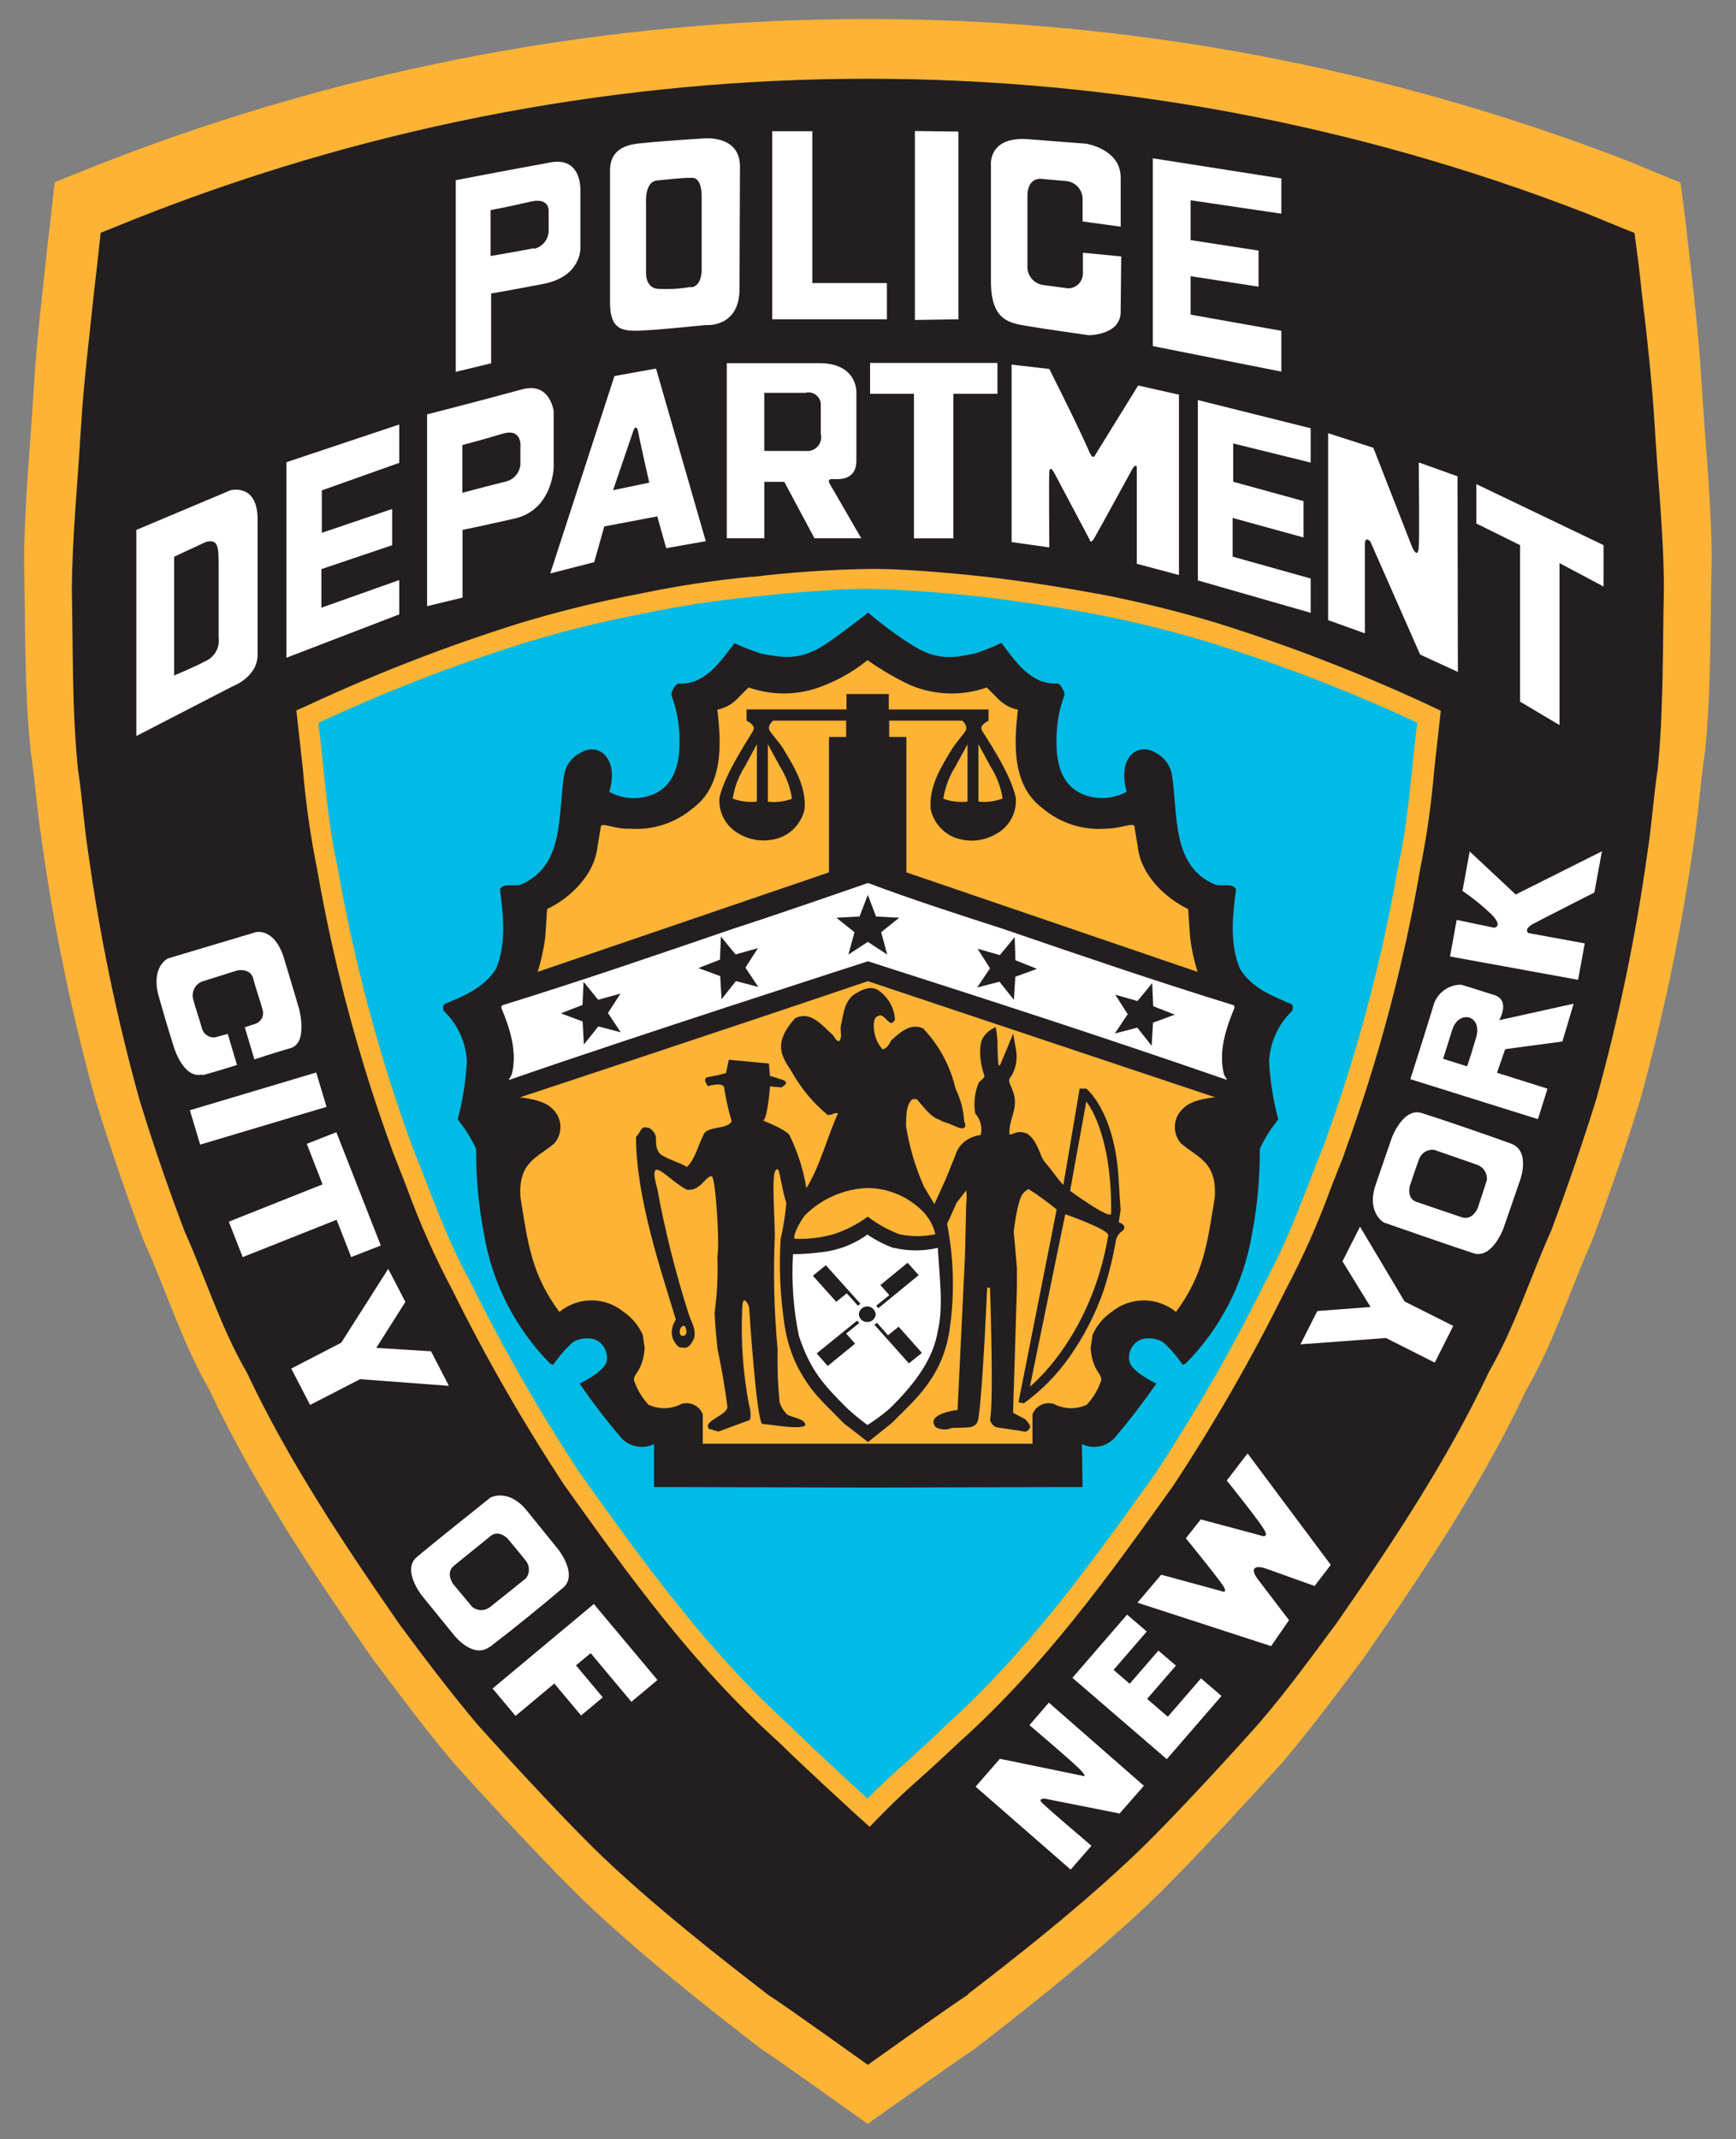
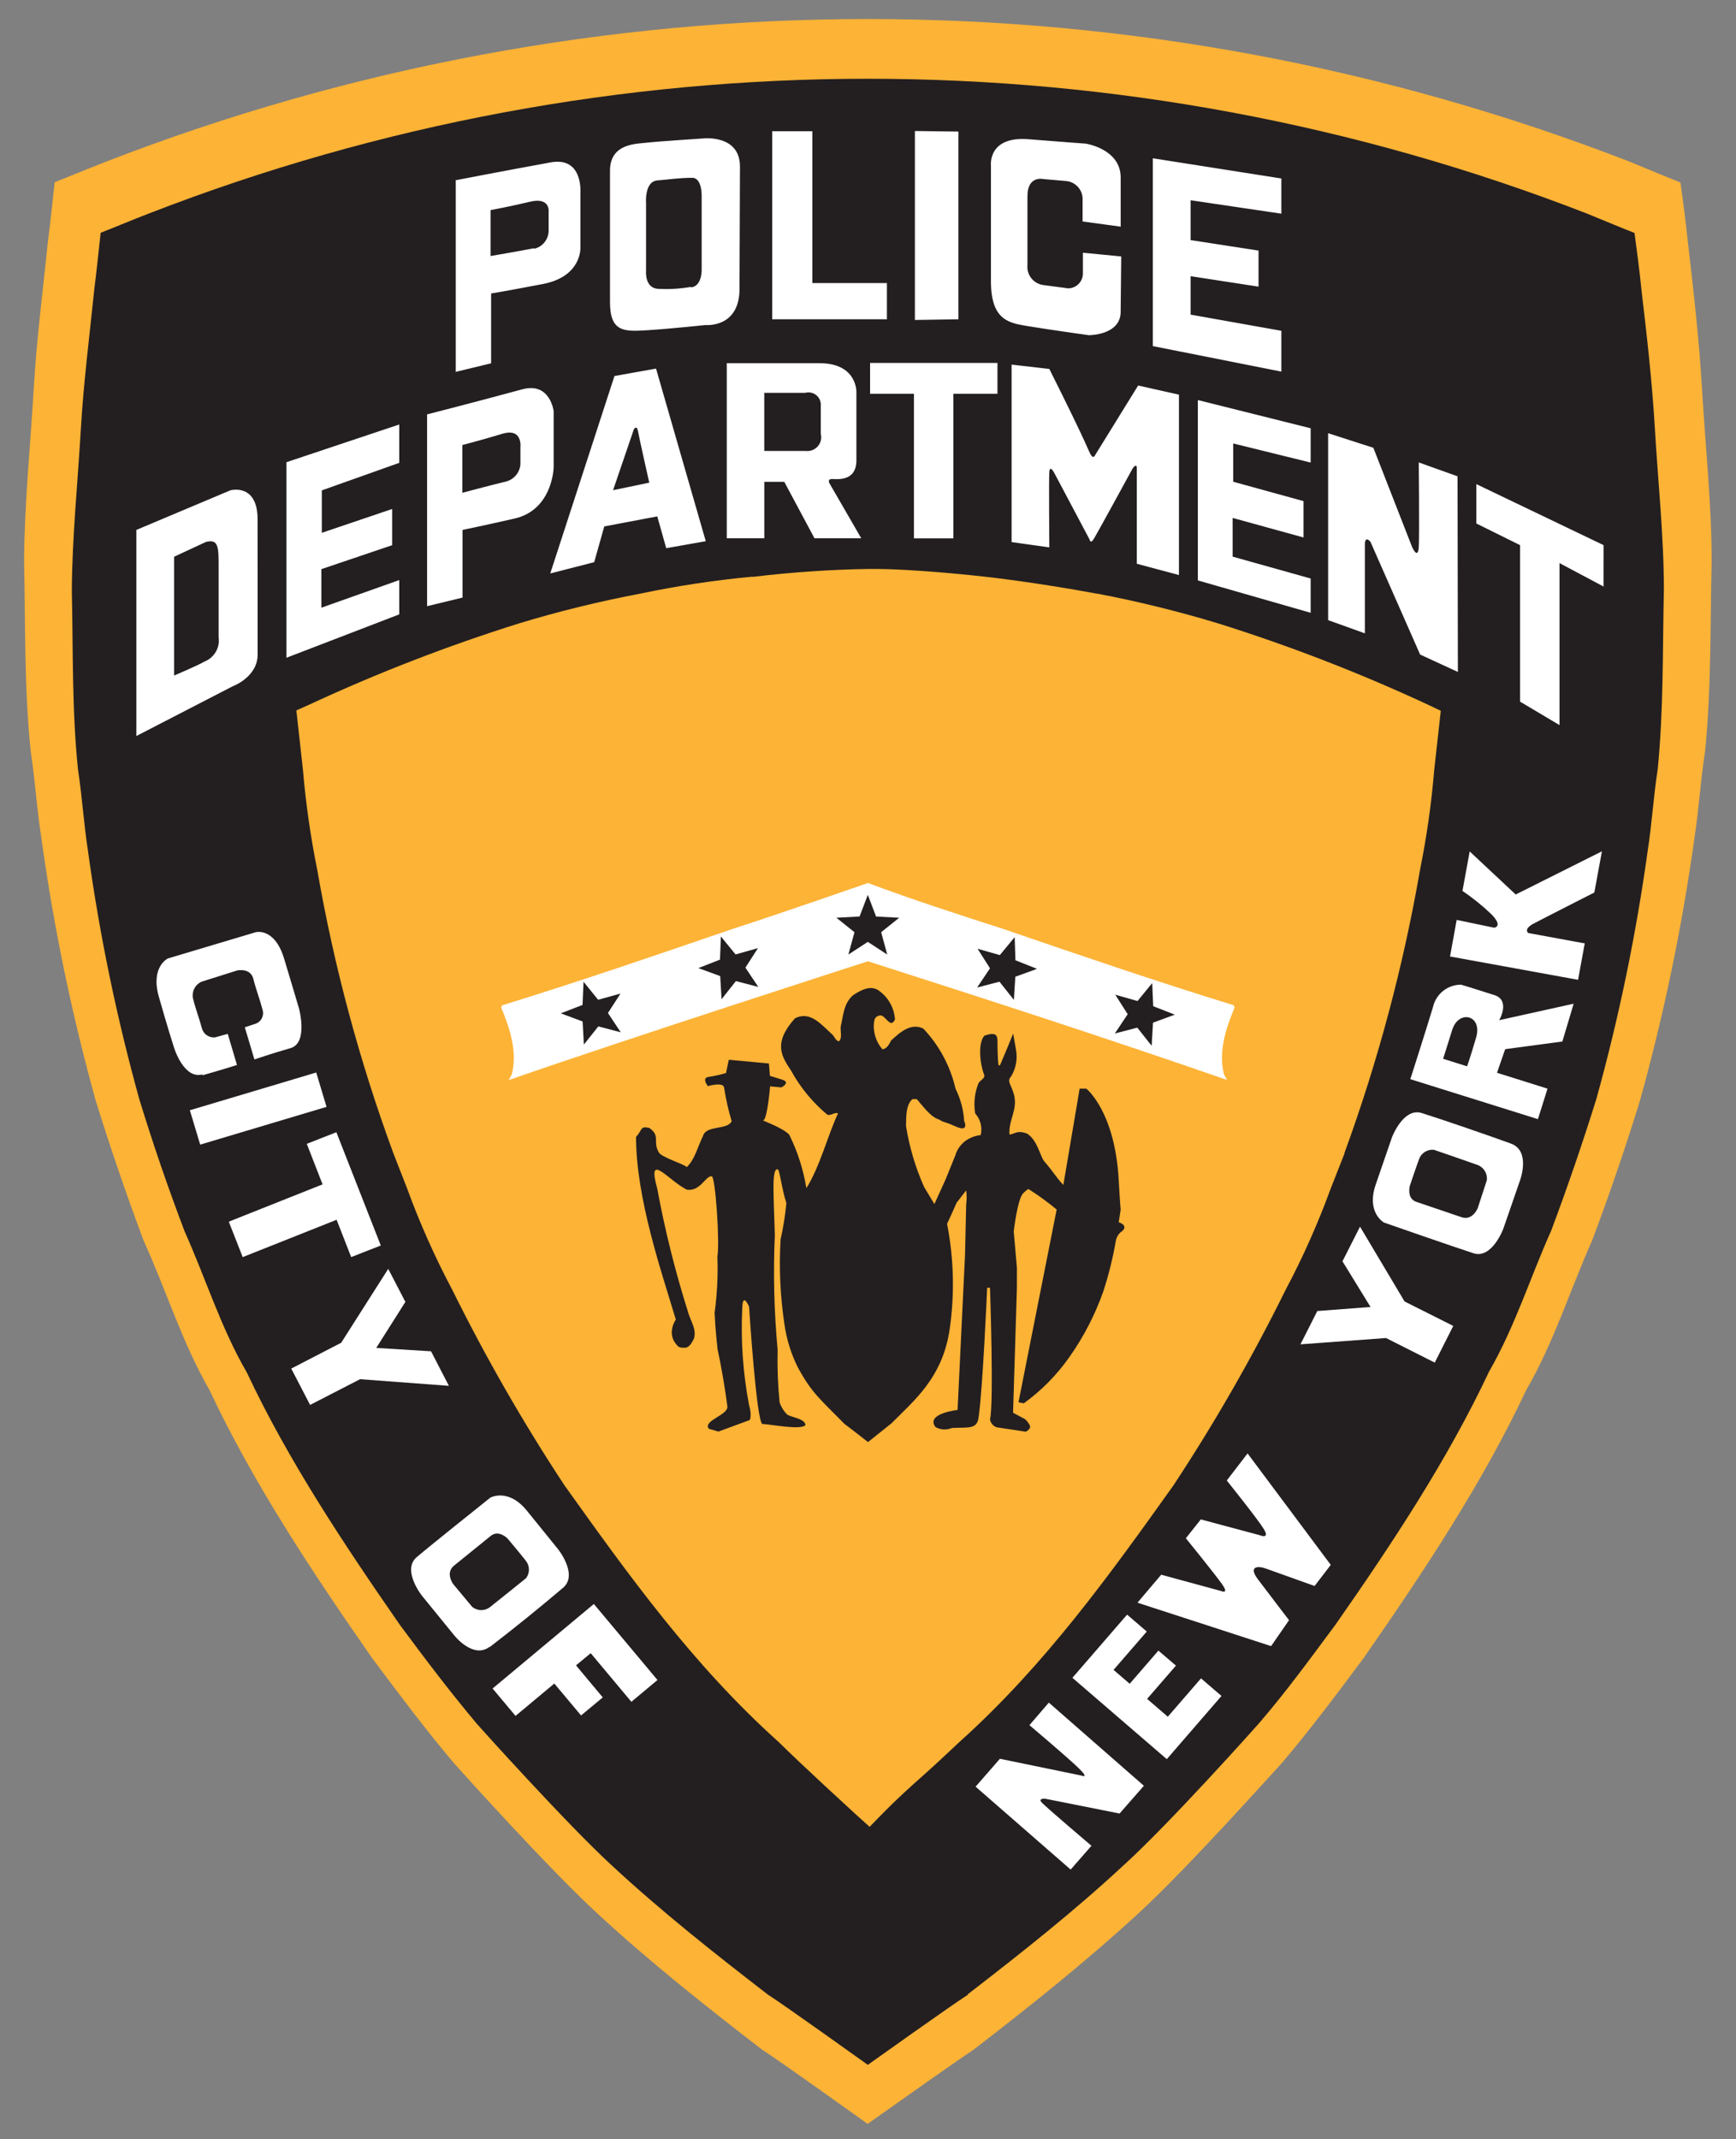
<svg xmlns="http://www.w3.org/2000/svg" width="500" height="616" viewBox="0 0 500 616" fill="none">
  <rect x="0" y="0" width="500" height="616" fill="#808080" stroke="none" />
  <path d="M280.417 590.27C296.7 577.725 312.975 564.764 328.334 550.604C342.009 538.035 367.859 509.116 369.325 507.584C377.559 497.845 385.142 487.731 392.792 477.434C409.942 452.777 426.934 427.213 439.567 400.342C447.509 386.665 452.167 371.59 458.542 357.289C463.539 344.027 468.13 330.615 472.309 317.074C479.245 292.132 484.509 266.756 488.067 241.114C489.3 233.023 489.817 224.574 491.092 216.391C492.917 198.102 492.559 180.097 492.984 161.55C492.984 145.043 491.159 128.378 490.184 111.579C489.367 97.736 487.809 84.159 486.15 69.833C485.538 64.06 484.821 58.299 484 52.552C479.05 50.596 476.509 49.497 469.417 46.575C328.253 -8.219 171.664 -8.219 30.5 46.575C24.667 48.847 21.35 50.271 15.75 52.485C14.909 60.019 14.584 63.398 13.8 69.608C12.334 83.843 10.55 97.744 9.734 111.579C8.759 128.378 7.034 145.043 6.934 161.55C7.35 180.097 6.934 198.094 8.85 216.391C10.092 224.574 10.609 233.023 11.884 241.114C15.411 266.758 20.662 292.135 27.6 317.074C31.809 330.606 36.399 344.016 41.367 357.289C47.884 371.59 52.409 386.532 60.35 400.342C72.975 427.205 89.967 452.785 107.125 477.434C114.809 487.731 122.359 497.803 130.592 507.584C131.992 509.207 157.934 538.026 171.575 550.604C186.842 564.764 203.217 577.725 219.492 590.27C224.142 593.192 249.892 611.647 249.892 611.647C249.892 611.647 275.925 593.192 280.417 590.27Z" fill="#FCB336" />
  <path d="M278.753 574.312C294.087 562.491 309.545 550.271 323.928 536.886C336.953 525.024 361.203 497.903 362.595 496.305C370.412 487.24 377.511 477.492 384.736 467.752C401.011 444.452 416.962 420.345 428.878 395.006C436.362 382.012 440.72 367.91 446.778 354.4C451.472 341.871 455.812 329.213 459.795 316.441C466.3 292.959 471.239 269.071 474.578 244.935C475.778 237.277 476.236 229.344 477.445 221.585C479.161 204.362 478.837 187.372 479.228 169.858C479.228 154.292 477.503 138.575 476.595 122.751C475.812 109.756 474.345 96.762 472.753 83.343C472.295 78.532 471.42 71.972 470.77 67.094C466.078 65.246 463.703 64.206 456.995 61.475C323.823 9.751 176.083 9.751 42.911 61.475C37.411 63.59 34.295 64.955 28.995 67.036C28.203 74.145 27.912 77.333 27.162 83.277C25.795 96.695 24.103 109.823 23.328 122.917C22.412 138.733 20.787 154.466 20.686 170.024C21.078 187.531 20.686 204.529 22.478 221.744C23.678 229.51 24.145 237.435 25.345 245.102C28.678 269.284 33.636 293.216 40.178 316.741C44.099 329.531 48.444 342.188 53.203 354.691C59.261 368.202 63.62 382.403 71.112 395.297C83.028 420.637 99.07 444.744 115.245 468.044C122.47 477.783 129.637 487.273 137.378 496.471C138.712 497.995 163.162 525.19 176.02 537.044C190.437 550.429 205.903 562.65 221.237 574.47C225.628 577.234 249.945 594.648 249.945 594.648C249.945 594.648 274.362 577.234 278.753 574.47" fill="#231F20" />
  <path d="M216.476 166.095C205.693 167.111 194.976 168.734 184.384 170.965C172.596 173.19 160.937 176.052 149.459 179.539C128.909 185.988 108.802 193.772 89.268 202.839L85.359 204.587L87.251 221.677C88.068 231.316 89.434 240.889 91.351 250.371C96.176 278.19 103.509 305.516 113.259 332.016L117.226 342.18C120.886 352.217 125.238 361.988 130.251 371.423C139.857 390.846 150.652 409.658 162.576 427.754C180.701 453.126 199.418 479.348 224.159 501.574L223.934 501.341C231.226 508.583 245.643 521.71 246.226 522.268L250.459 526.097L254.434 522.035C258.176 518.206 262.143 514.626 266.018 511.189C269.893 507.742 273.084 504.696 276.568 501.441L276.334 501.665C301.084 479.44 319.793 453.226 337.918 427.854C349.851 409.76 360.65 390.944 370.251 371.515C375.261 362.082 379.61 352.313 383.268 342.28L387.243 332.174V332.007C396.918 305.496 404.205 278.176 409.018 250.371C410.934 240.889 412.293 231.308 413.084 221.677L414.976 204.695L411.059 202.839C391.53 193.767 371.425 185.983 350.876 179.539C339.426 176.063 327.799 173.201 316.043 170.965H315.884C298.443 167.719 284.609 166.187 284.018 166.12C283.434 166.062 263.284 163.723 250.359 163.848C239.175 164.025 228.007 164.783 216.901 166.12" fill="#FCB336" />
-   <path d="M227.866 497.278C203.841 475.71 185.549 450.104 167.158 424.44C155.366 406.537 144.701 387.919 135.224 368.692C128.358 356.314 123.958 343.02 118.691 330.059C109.138 303.862 101.937 276.868 97.174 249.396C94.141 235.911 93.458 221.968 91.699 208.191C111.028 199.171 130.939 191.454 151.299 185.091C162.558 181.67 173.991 178.848 185.549 176.65C195.951 174.465 206.467 172.87 217.049 171.872C217.049 171.872 237.266 169.5 249.966 169.625C262.658 169.625 282.874 171.872 282.874 171.872C282.874 171.872 296.908 173.495 314.383 176.65C325.927 178.854 337.346 181.672 348.591 185.091C368.95 191.432 388.861 199.127 408.191 208.124C406.441 221.901 405.758 235.844 402.724 249.33C397.977 276.805 390.776 303.8 381.208 329.993C375.933 342.987 371.441 356.248 364.708 368.617C355.22 387.847 344.544 406.469 332.741 424.374C314.408 450.038 296.058 475.643 272.033 497.212C264.783 504.429 257.124 510.531 249.833 517.939C249.833 517.939 234.999 504.429 227.733 497.212" fill="#00BBE5" />
-   <path d="M249.956 176.351C254.114 179.93 258.539 183.193 263.206 186.099C270.331 190.427 275.206 189.345 280.714 188.213C283.348 187.356 285.923 186.34 288.431 185.158C292.498 190.519 296.889 197.212 304.514 196.82C305.423 196.82 306.523 198.968 306.623 200.067C305.164 203.945 304.384 208.045 304.314 212.187C304.081 218.688 305.123 225.897 311.898 228.752C313.923 229.563 316.102 229.916 318.28 229.788C320.459 229.66 322.581 229.054 324.498 228.012C323.489 224.374 323.131 219.238 326.581 216.674C327.481 216.087 328.532 215.775 329.606 215.775C330.68 215.775 331.731 216.087 332.631 216.674C333.907 217.29 335.017 218.2 335.872 219.329C336.727 220.458 337.301 221.773 337.548 223.167C339.306 234.604 337.381 249.164 349.656 254.624C351.606 255.532 354.831 254.067 356.006 256.048C354.964 263.914 354.148 271.872 357.114 278.956C360.364 284.475 366.581 286.881 372.023 289.195C372.243 289.496 372.361 289.859 372.361 290.232C372.361 290.604 372.243 290.967 372.023 291.268C368.135 295.062 365.81 300.173 365.506 305.594C365.812 311.271 366.706 316.9 368.173 322.393C366.048 324.973 364.256 327.803 362.839 330.842C362.902 339.195 362.128 347.533 360.531 355.732C358.129 369.711 351.481 382.614 341.489 392.692L340.606 393.025C339.007 390.644 337.127 388.464 335.006 386.532C333.124 385.448 330.893 385.143 328.789 385.683C327.936 386.01 327.174 386.538 326.567 387.222C325.961 387.906 325.528 388.726 325.306 389.612C324.889 392.017 325.306 393.283 328.039 395.464C329.623 396.612 331.289 397.611 333.056 398.452C329.465 403.633 325.63 408.642 321.564 413.461C320.443 414.955 318.837 416.014 317.021 416.457C315.205 416.9 313.291 416.7 311.606 415.891L311.798 428.236L250.214 428.403L188.364 428.236V415.891C186.679 416.699 184.766 416.898 182.95 416.455C181.134 416.012 179.529 414.954 178.406 413.461C174.323 408.664 170.498 403.654 166.948 398.452C168.698 397.611 170.364 396.604 171.931 395.455C174.664 393.283 175.181 392.017 174.664 389.645C174.455 388.749 174.028 387.918 173.42 387.227C172.813 386.536 172.043 386.005 171.181 385.683C169.089 385.142 166.869 385.444 164.998 386.523C162.865 388.453 160.974 390.633 159.364 393.016L158.489 392.733C148.514 382.64 141.877 369.735 139.473 355.757C137.853 347.552 137.072 339.204 137.139 330.842C135.724 327.817 133.938 324.979 131.823 322.393C133.281 316.899 134.164 311.271 134.464 305.594C134.172 300.172 131.849 295.058 127.956 291.268C127.738 290.965 127.62 290.601 127.62 290.228C127.62 289.854 127.738 289.49 127.956 289.187C133.389 286.914 139.473 284.475 142.898 278.948C145.823 271.906 145.006 263.914 143.998 256.056C145.139 254.067 148.364 255.532 150.314 254.624C162.623 249.13 160.698 234.604 162.456 223.2C162.687 221.801 163.256 220.479 164.112 219.347C164.969 218.216 166.088 217.31 167.373 216.707C168.268 216.122 169.315 215.81 170.385 215.81C171.455 215.81 172.502 216.122 173.398 216.707C176.848 219.271 176.648 224.407 175.481 228.045C177.401 229.089 179.528 229.697 181.71 229.826C183.892 229.956 186.076 229.603 188.106 228.794C194.848 225.93 195.923 218.688 195.689 212.229C195.61 208.084 194.818 203.984 193.348 200.108C193.348 199.101 194.581 196.862 195.498 196.862C203.081 197.245 207.473 190.552 211.539 185.224C214.056 186.398 216.648 187.405 219.289 188.246C224.756 189.22 229.639 190.452 236.773 186.165C240.806 183.668 250.048 176.426 250.048 176.426" fill="#231F20" />
  <path d="M249.985 254.291C262.677 259.036 275.769 263.282 288.819 267.477C310.919 275.052 333.019 282.627 355.385 289.511L355.577 290.186C353.044 296.204 350.86 302.955 352.552 309.49L353.427 311.013C318.177 298.801 285.694 288.271 249.985 276.834C249.985 276.834 181.627 298.835 146.502 311.047L147.385 309.49C149.077 302.997 146.894 296.204 144.36 290.186L144.585 289.536C166.919 282.627 189.019 275.052 211.119 267.477C224.144 263.29 249.985 254.291 249.985 254.291Z" fill="white" />
-   <path d="M262.517 197.436C269.433 200.275 277.15 200.475 284.2 197.986L287.683 201.465C289.192 202.955 291.1 203.962 293.183 204.387C292.017 214.135 291.433 226.188 300.25 232.748C305.269 237.016 311.768 239.139 318.342 238.658C323.092 238.658 326.967 236.452 326.775 238.309L327.692 243.803C328.5 251.727 335.333 258.487 342.208 261.8L342.758 269.791C343.162 273.222 343.893 276.606 344.942 279.897L261.058 251.228V212.245H256.108V207.534H277.108C277.108 207.534 278.8 208.832 278.175 210.289C277.85 211.105 275.575 213.535 274.242 215.617C270.983 220.944 267.5 226.505 268.058 233.098C268.461 234.883 269.285 236.546 270.462 237.948C271.639 239.349 273.135 240.449 274.825 241.156C276.82 241.918 278.963 242.216 281.09 242.025C283.217 241.835 285.273 241.161 287.1 240.057C288.89 239.044 290.354 237.543 291.322 235.73C292.29 233.917 292.722 231.867 292.567 229.818C291.167 222.642 283.65 211.887 282.8 210.322C281.95 208.766 284.717 207.567 284.717 207.567V204.32H255.975V199.867H243.808V204.312H215.025V207.559C215.025 207.559 217.692 208.732 216.983 210.289C216.267 211.854 208.717 222.676 207.217 229.785C207.068 231.833 207.502 233.881 208.47 235.693C209.437 237.505 210.898 239.006 212.683 240.023C214.512 241.124 216.568 241.795 218.694 241.985C220.821 242.176 222.963 241.881 224.958 241.122C226.649 240.418 228.147 239.318 229.324 237.916C230.501 236.514 231.325 234.85 231.725 233.064C232.283 226.571 228.767 220.911 225.575 215.583C224.208 213.419 221.925 211.071 221.6 210.256C221.017 208.799 222.683 207.534 222.683 207.534H243.708V212.245H238.758V251.228L154.842 279.889C155.892 276.601 156.633 273.229 157.058 269.816L157.575 261.792C164.442 258.545 171.283 251.752 172.092 243.819L173.008 238.3C173.008 236.444 176.683 238.85 181.467 238.658C188.05 239.133 194.55 237.01 199.567 232.748C208.358 226.247 207.8 214.16 206.6 204.379C208.683 203.962 210.6 202.939 212.133 201.457C213.075 200.45 215.617 197.977 215.617 197.977C222.65 200.466 230.367 200.266 237.258 197.428C241.813 195.66 246.064 193.194 249.858 190.119C253.825 192.924 258.025 195.363 262.425 197.428" fill="#FCB336" />
  <path d="M217.998 214.335V230.842C215.644 231.098 213.263 230.807 211.04 229.993C211.54 226.721 212.715 223.591 214.49 220.803L217.998 214.335ZM221.148 214.335V230.875C223.506 231.15 225.898 230.858 228.115 230.026C227.615 226.763 226.448 223.633 224.698 220.836L221.148 214.335ZM281.806 214.335V230.842C284.165 231.1 286.556 230.8 288.773 229.959C288.266 226.702 287.092 223.585 285.323 220.803L281.806 214.335ZM278.665 214.335V230.842C276.315 231.116 273.923 230.842 271.698 230.026C272.198 226.763 273.365 223.633 275.115 220.836L278.665 214.335ZM350.04 316.016C350.04 316.016 343.206 316.441 340.731 319.263C339.341 320.515 338.498 322.261 338.383 324.127C338.267 325.993 338.889 327.83 340.115 329.244C344.665 333.306 350.59 334.405 349.873 344.835C347.731 358.187 346.623 367.094 338.706 377.816C336.091 375.673 332.814 374.502 329.431 374.502C326.049 374.502 322.771 375.673 320.156 377.816C317.723 379.481 315.815 381.795 314.656 384.509L314.106 388.338C314.79 395.355 317.59 395.489 317.131 397.661C316.254 400.206 314.858 402.542 313.031 404.52C311.545 405.225 309.915 405.574 308.27 405.539C306.626 405.504 305.012 405.087 303.556 404.321C302.343 403.938 301.029 404.03 299.881 404.579C298.733 405.127 297.836 406.092 297.373 407.276V415.767H202.415V407.309C201.96 406.117 201.066 405.145 199.917 404.589C198.767 404.034 197.449 403.938 196.231 404.321C194.776 405.087 193.162 405.504 191.518 405.539C189.873 405.574 188.243 405.225 186.756 404.52C184.93 402.541 183.534 400.206 182.656 397.661C182.198 395.489 185.031 395.389 185.681 388.338L185.156 384.509C183.979 381.804 182.065 379.485 179.631 377.816C177.024 375.668 173.749 374.493 170.369 374.493C166.989 374.493 163.714 375.668 161.106 377.816C153.165 367.094 152.056 358.32 149.906 344.835C149.156 334.405 155.115 333.306 159.673 329.244C160.896 327.831 161.516 325.996 161.401 324.132C161.286 322.268 160.444 320.523 159.056 319.271C156.581 316.574 149.748 316.025 149.748 316.025C149.748 316.025 217.39 293.665 249.94 282.561L350.031 316.025L350.04 316.016Z" fill="#FCB336" />
-   <path d="M294.706 404.088L293.34 403.838L304.34 348.315C301.804 346.224 299.144 344.289 296.373 342.521C296.373 342.521 296.373 342.005 294.706 343.628C293.048 345.251 291.973 354.641 291.973 354.641L292.89 365.072V370.857L291.781 406.851L295.198 408.674C295.781 409.174 296.256 409.798 296.598 410.489C297.09 411.53 295.431 412.312 295.431 412.312C295.431 412.312 288.915 411.305 287.056 411.047C286.568 410.873 286.133 410.574 285.797 410.179C285.46 409.785 285.234 409.309 285.14 408.799C286.281 404.188 285.14 370.857 285.14 370.857H284.323C284.323 370.857 283.056 400.092 281.848 408.217C281.398 411.754 278.823 410.98 274.14 411.238C273.39 411.558 272.577 411.701 271.764 411.656C270.95 411.611 270.158 411.38 269.448 410.98C266.456 407.076 275.798 406.044 275.798 406.044L277.948 361.301L278.273 346.841C278.462 345.508 278.462 344.154 278.273 342.821L275.506 346.392C275.506 346.392 273.94 350.03 272.773 352.435C274.706 362.3 274.981 372.43 273.581 382.386C271.665 396.679 263.165 403.405 256.79 409.873L249.99 415.301C246.731 412.703 243.156 410.006 243.156 410.006C236.315 402.989 233.906 401.357 229.773 393.757C227.84 389.862 226.543 385.683 225.931 381.379C224.715 373.284 224.343 365.085 224.823 356.914C225.606 353.484 226.156 350.005 226.49 346.492C225.081 342.105 224.565 336.744 223.973 336.744C222.123 336.319 222.906 345.151 223.165 355.715C222.683 366.712 222.954 377.728 223.973 388.688C223.848 393.732 224.04 398.777 224.531 403.796C224.965 405.153 225.723 406.377 226.74 407.376C227.881 408.183 231.856 408.508 231.99 410.389C230.781 411.987 221.373 410.065 219.581 410.098C217.856 409.415 215.748 376.309 215.748 376.309C215.748 376.309 213.948 371.989 213.79 376.576C213.321 385.965 213.976 395.377 215.74 404.612C216.556 407.367 216.098 409.157 215.74 409.024L206.923 412.271L204.156 411.463C202.323 409.091 209.881 407.534 209.49 404.97C208.767 399.432 207.822 393.925 206.656 388.463C206.431 385.991 206.106 383.885 205.815 378.099C206.548 372.722 206.823 367.278 206.623 361.858C207.348 357.796 206.04 338.758 204.998 338.758C203.248 338.525 201.748 343.17 197.831 342.621C192.331 339.857 186.248 331.35 189.306 342.33C191.556 354.541 194.59 366.595 198.356 378.424C199.073 380.696 200.606 382.836 199.89 385.441C199.34 386.607 198.523 388.205 197.09 388.138C195.656 388.072 195.465 388.138 194.39 386.64C193.695 385.636 193.382 384.416 193.506 383.202C193.619 382.062 194.011 380.967 194.648 380.014C190.648 366.595 183.19 345.185 183.19 327.412C185.081 325.398 184.298 324.166 187.065 324.848C190.315 327.254 187.94 328.678 189.698 331.766C190.19 333.198 196.923 335.179 197.806 336.095C200.115 333.98 201.056 329.951 202.465 327.188C203.34 323.941 209.465 325.531 210.731 322.901C209.78 319.708 209.05 316.454 208.548 313.161C208.215 311.496 203.89 312.795 203.89 312.795C203.89 312.795 201.94 310.389 204.123 310.131C205.806 309.873 207.465 309.498 209.098 309.024L209.915 305.195L221.473 306.269L221.765 309.848C221.765 309.848 222.873 310.131 225.348 310.947C227.815 311.754 225.048 313.153 225.048 313.153L221.798 312.861C221.406 317.473 220.631 322.601 219.84 322.601C219.065 322.601 225.09 324.524 227.298 326.738C229.715 331.599 231.381 336.811 232.248 342.163C236.148 336.028 238.431 326.863 241.356 320.661C240.548 320.17 239.34 321.344 238.331 321.053C234.055 317.493 230.487 313.161 227.815 308.283C225.081 304.187 222.606 300.35 228.956 293.274C233.381 290.993 236.573 295.089 239.706 297.919C240.348 298.435 240.64 299.767 241.648 299.867C242.665 298.893 241.981 297.037 242.148 295.58C242.923 292.334 242.956 289.087 245.623 286.673C247.806 285.175 250.931 283.427 253.373 285.474C254.654 286.426 255.711 287.647 256.47 289.051C257.228 290.454 257.67 292.007 257.765 293.599C256.431 296.512 254.965 292.067 253.373 292.434C251.773 292.783 251.84 293.824 251.681 294.864C251.515 297.545 252.415 300.184 254.181 302.206C255.49 301.948 256.04 300.808 256.656 299.642C259.198 297.303 262.39 294.44 265.94 296.229C270.523 301.074 273.723 307.051 275.215 313.544C276.656 316.433 277.498 319.579 277.69 322.801C277.69 322.801 279.315 326.214 275.306 324.432C271.306 322.643 272.056 323.425 270.556 322.443C268.056 321.76 265.773 318.48 264.048 316.532H262.781C260.865 318.322 261.023 321.469 260.948 324.266C261.915 330.326 263.665 336.236 266.165 341.838L269.123 346.75L272.373 339.599L275.148 332.748C275.673 330.937 276.824 329.37 278.398 328.328C279.631 327.537 281.023 327.046 282.473 326.863C282.727 325.777 282.714 324.646 282.436 323.566C282.157 322.486 281.621 321.489 280.873 320.661C280.38 317.703 280.718 314.666 281.848 311.887C282.406 311.038 283.381 310.814 283.548 309.773C282.148 306.269 281.631 300.283 283.548 298.244C284.388 297.149 285.512 296.306 286.798 295.805C287.031 297.062 287.19 298.335 287.29 299.609C287.29 300.608 287.29 304.903 287.615 306.885L288.073 306.66L290.323 301.299L291.815 297.653L292.623 302.306C293.106 304.928 292.623 307.634 291.256 309.94C289.856 311.438 291.256 312.212 292.073 315.334C293.115 319.746 290.481 322.409 290.74 326.705C292.206 326.705 292.756 325.34 295.781 326.438C298.815 328.328 299.556 332.94 300.731 334.405C303.531 337.651 303.981 338.792 306.265 341.256L310.956 313.511H312.873C312.873 313.511 321.14 320.004 322.215 339.899C322.606 346.875 322.773 348.406 322.773 348.406L322.215 351.986C322.215 351.986 324.981 352.818 323.323 354.45C322.834 354.757 322.413 355.159 322.084 355.632C321.754 356.106 321.524 356.641 321.406 357.205C320.565 362.141 319.365 367.003 317.823 371.764C315.462 378.512 312.175 384.899 308.056 390.744C304.428 395.937 299.948 400.483 294.806 404.188M249.948 257.704L252.323 263.948L258.99 264.297L253.79 268.459L255.54 274.894L249.948 271.248L244.348 274.894L246.106 268.459L240.898 264.297L247.565 263.939L249.948 257.704ZM331.856 283.11L332.148 289.77L338.373 292.209L332.09 294.515L331.698 301.174L327.565 295.946L321.09 297.636L324.798 292.076L321.215 286.457L327.631 288.28L331.856 283.119V283.11ZM168.073 282.727L172.273 287.922L178.715 286.14L175.098 291.726L178.781 297.278L172.331 295.588L168.165 300.824L167.806 294.165L161.531 291.826L167.781 289.412L168.073 282.727ZM207.631 269.7L211.856 274.861L218.306 273.046L214.69 278.665L218.406 284.226L211.956 282.536L207.823 287.764L207.431 281.104L201.148 278.798L207.365 276.359L207.631 269.7ZM292.24 269.883L292.465 276.542L298.681 279.015L292.431 281.287L292.015 287.947L287.873 282.719L281.431 284.384L285.14 278.857L281.556 273.229L287.973 275.052L292.24 269.883Z" fill="#231F20" />
-   <path d="M266.731 349.955C268.022 351.553 268.939 353.426 269.397 355.441C265.972 356.165 262.431 356.165 259.014 355.441C255.755 354.201 252.695 352.493 249.931 350.371C246.972 352.569 243.672 354.267 240.164 355.407C236.531 356.456 232.747 356.906 228.964 356.739C228.122 356.548 229.847 352.552 231.864 349.946C236.65 345.208 243.031 342.418 249.764 342.122C252.961 342.143 256.118 342.835 259.03 344.155C261.941 345.474 264.542 347.391 266.664 349.78M197.464 384.251C197.172 384.9 196.522 384.701 196.131 384.609C195.9 384.273 195.776 383.876 195.776 383.469C195.776 383.061 195.9 382.664 196.131 382.328C197.439 380.613 197.956 383.535 197.597 384.243M308.181 343.079L312.872 317.249C312.872 317.249 320.289 325.764 320.031 349.414C320.031 351.628 308.181 342.921 308.181 342.921M306.814 349.688L296.631 399.326C296.631 399.326 314.272 385.358 319.189 355.765C319.481 354.1 306.814 349.688 306.814 349.688Z" fill="#FCB336" />
-   <path d="M257.438 359.361C261.605 360.343 265.938 360.343 270.105 359.361C270.622 368.393 271.755 376.226 270.105 383.277C268.83 391.235 263.747 398.261 256.33 405.561C254.296 407.341 252.119 408.95 249.822 410.373C247.731 408.828 245.728 407.169 243.822 405.403C237.322 398.91 233.347 394.615 230.088 384.675C228.5 376.952 227.931 369.055 228.397 361.184C230.955 361.184 233.513 361.009 236.047 360.668C241.019 360.233 245.78 358.457 249.822 355.532C252.155 357.13 254.68 358.429 257.338 359.394" fill="white" />
+   <path d="M294.706 404.088L293.34 403.838L304.34 348.315C301.804 346.224 299.144 344.289 296.373 342.521C296.373 342.521 296.373 342.005 294.706 343.628C293.048 345.251 291.973 354.641 291.973 354.641L292.89 365.072V370.857L291.781 406.851L295.198 408.674C295.781 409.174 296.256 409.798 296.598 410.489C297.09 411.53 295.431 412.312 295.431 412.312C295.431 412.312 288.915 411.305 287.056 411.047C286.568 410.873 286.133 410.574 285.797 410.179C285.46 409.785 285.234 409.309 285.14 408.799C286.281 404.188 285.14 370.857 285.14 370.857H284.323C284.323 370.857 283.056 400.092 281.848 408.217C281.398 411.754 278.823 410.98 274.14 411.238C273.39 411.558 272.577 411.701 271.764 411.656C270.95 411.611 270.158 411.38 269.448 410.98C266.456 407.076 275.798 406.044 275.798 406.044L277.948 361.301L278.273 346.841C278.462 345.508 278.462 344.154 278.273 342.821L275.506 346.392C275.506 346.392 273.94 350.03 272.773 352.435C274.706 362.3 274.981 372.43 273.581 382.386C271.665 396.679 263.165 403.405 256.79 409.873L249.99 415.301C246.731 412.703 243.156 410.006 243.156 410.006C236.315 402.989 233.906 401.357 229.773 393.757C227.84 389.862 226.543 385.683 225.931 381.379C224.715 373.284 224.343 365.085 224.823 356.914C225.606 353.484 226.156 350.005 226.49 346.492C225.081 342.105 224.565 336.744 223.973 336.744C222.123 336.319 222.906 345.151 223.165 355.715C222.683 366.712 222.954 377.728 223.973 388.688C223.848 393.732 224.04 398.777 224.531 403.796C224.965 405.153 225.723 406.377 226.74 407.376C227.881 408.183 231.856 408.508 231.99 410.389C230.781 411.987 221.373 410.065 219.581 410.098C217.856 409.415 215.748 376.309 215.748 376.309C215.748 376.309 213.948 371.989 213.79 376.576C213.321 385.965 213.976 395.377 215.74 404.612C216.556 407.367 216.098 409.157 215.74 409.024L206.923 412.271L204.156 411.463C202.323 409.091 209.881 407.534 209.49 404.97C208.767 399.432 207.822 393.925 206.656 388.463C206.431 385.991 206.106 383.885 205.815 378.099C206.548 372.722 206.823 367.278 206.623 361.858C207.348 357.796 206.04 338.758 204.998 338.758C203.248 338.525 201.748 343.17 197.831 342.621C192.331 339.857 186.248 331.35 189.306 342.33C191.556 354.541 194.59 366.595 198.356 378.424C199.073 380.696 200.606 382.836 199.89 385.441C199.34 386.607 198.523 388.205 197.09 388.138C195.656 388.072 195.465 388.138 194.39 386.64C193.695 385.636 193.382 384.416 193.506 383.202C193.619 382.062 194.011 380.967 194.648 380.014C190.648 366.595 183.19 345.185 183.19 327.412C185.081 325.398 184.298 324.166 187.065 324.848C190.315 327.254 187.94 328.678 189.698 331.766C190.19 333.198 196.923 335.179 197.806 336.095C200.115 333.98 201.056 329.951 202.465 327.188C203.34 323.941 209.465 325.531 210.731 322.901C209.78 319.708 209.05 316.454 208.548 313.161C208.215 311.496 203.89 312.795 203.89 312.795C203.89 312.795 201.94 310.389 204.123 310.131C205.806 309.873 207.465 309.498 209.098 309.024L209.915 305.195L221.473 306.269L221.765 309.848C221.765 309.848 222.873 310.131 225.348 310.947C227.815 311.754 225.048 313.153 225.048 313.153L221.798 312.861C221.406 317.473 220.631 322.601 219.84 322.601C219.065 322.601 225.09 324.524 227.298 326.738C229.715 331.599 231.381 336.811 232.248 342.163C236.148 336.028 238.431 326.863 241.356 320.661C240.548 320.17 239.34 321.344 238.331 321.053C234.055 317.493 230.487 313.161 227.815 308.283C225.081 304.187 222.606 300.35 228.956 293.274C233.381 290.993 236.573 295.089 239.706 297.919C240.348 298.435 240.64 299.767 241.648 299.867C242.665 298.893 241.981 297.037 242.148 295.58C242.923 292.334 242.956 289.087 245.623 286.673C247.806 285.175 250.931 283.427 253.373 285.474C254.654 286.426 255.711 287.647 256.47 289.051C257.228 290.454 257.67 292.007 257.765 293.599C256.431 296.512 254.965 292.067 253.373 292.434C251.773 292.783 251.84 293.824 251.681 294.864C251.515 297.545 252.415 300.184 254.181 302.206C255.49 301.948 256.04 300.808 256.656 299.642C259.198 297.303 262.39 294.44 265.94 296.229C270.523 301.074 273.723 307.051 275.215 313.544C276.656 316.433 277.498 319.579 277.69 322.801C277.69 322.801 279.315 326.214 275.306 324.432C271.306 322.643 272.056 323.425 270.556 322.443C268.056 321.76 265.773 318.48 264.048 316.532H262.781C260.865 318.322 261.023 321.469 260.948 324.266C261.915 330.326 263.665 336.236 266.165 341.838L269.123 346.75L272.373 339.599L275.148 332.748C275.673 330.937 276.824 329.37 278.398 328.328C279.631 327.537 281.023 327.046 282.473 326.863C282.727 325.777 282.714 324.646 282.436 323.566C282.157 322.486 281.621 321.489 280.873 320.661C280.38 317.703 280.718 314.666 281.848 311.887C282.406 311.038 283.381 310.814 283.548 309.773C282.148 306.269 281.631 300.283 283.548 298.244C287.031 297.062 287.19 298.335 287.29 299.609C287.29 300.608 287.29 304.903 287.615 306.885L288.073 306.66L290.323 301.299L291.815 297.653L292.623 302.306C293.106 304.928 292.623 307.634 291.256 309.94C289.856 311.438 291.256 312.212 292.073 315.334C293.115 319.746 290.481 322.409 290.74 326.705C292.206 326.705 292.756 325.34 295.781 326.438C298.815 328.328 299.556 332.94 300.731 334.405C303.531 337.651 303.981 338.792 306.265 341.256L310.956 313.511H312.873C312.873 313.511 321.14 320.004 322.215 339.899C322.606 346.875 322.773 348.406 322.773 348.406L322.215 351.986C322.215 351.986 324.981 352.818 323.323 354.45C322.834 354.757 322.413 355.159 322.084 355.632C321.754 356.106 321.524 356.641 321.406 357.205C320.565 362.141 319.365 367.003 317.823 371.764C315.462 378.512 312.175 384.899 308.056 390.744C304.428 395.937 299.948 400.483 294.806 404.188M249.948 257.704L252.323 263.948L258.99 264.297L253.79 268.459L255.54 274.894L249.948 271.248L244.348 274.894L246.106 268.459L240.898 264.297L247.565 263.939L249.948 257.704ZM331.856 283.11L332.148 289.77L338.373 292.209L332.09 294.515L331.698 301.174L327.565 295.946L321.09 297.636L324.798 292.076L321.215 286.457L327.631 288.28L331.856 283.119V283.11ZM168.073 282.727L172.273 287.922L178.715 286.14L175.098 291.726L178.781 297.278L172.331 295.588L168.165 300.824L167.806 294.165L161.531 291.826L167.781 289.412L168.073 282.727ZM207.631 269.7L211.856 274.861L218.306 273.046L214.69 278.665L218.406 284.226L211.956 282.536L207.823 287.764L207.431 281.104L201.148 278.798L207.365 276.359L207.631 269.7ZM292.24 269.883L292.465 276.542L298.681 279.015L292.431 281.287L292.015 287.947L287.873 282.719L281.431 284.384L285.14 278.857L281.556 273.229L287.973 275.052L292.24 269.883Z" fill="#231F20" />
  <path d="M240.856 374.894L243.881 372.455L247.106 376.035L247.823 375.452L237.856 364.372L234.114 367.394L240.856 374.894ZM252.223 378.624C252.141 379.246 251.819 379.812 251.326 380.201C250.832 380.59 250.206 380.771 249.581 380.705C249.275 380.692 248.976 380.619 248.699 380.489C248.422 380.36 248.174 380.177 247.968 379.95C247.763 379.724 247.604 379.46 247.502 379.172C247.4 378.884 247.356 378.579 247.373 378.274C247.472 377.674 247.792 377.133 248.27 376.757C248.748 376.38 249.35 376.196 249.957 376.24C250.564 376.284 251.133 376.552 251.552 376.993C251.971 377.434 252.21 378.016 252.223 378.624ZM246.281 386.948L243.714 384.051L247.489 380.996L246.864 380.322L235.214 389.77L238.406 393.383L246.281 386.948ZM258.823 382.07L255.764 384.542L252.573 380.938L251.856 381.52L261.781 392.633L265.531 389.612L258.823 382.07ZM253.564 370.083L256.139 372.98L252.356 376.035L252.981 376.742L264.598 367.228L261.406 363.648L253.564 370.083Z" fill="#231F20" />
  <path d="M167.166 71.389C167.166 71.389 167.558 79.639 156.391 81.786C145.224 83.926 141.449 84.517 141.449 84.517V104.628L131.266 107.092V51.902C131.266 51.902 144.999 49.238 158.641 46.758C167.949 45.101 167.166 55.373 167.166 55.373V71.389ZM153.849 71.647C155.077 71.361 156.165 70.655 156.926 69.652C157.687 68.648 158.072 67.411 158.016 66.153V61.092C158.016 61.092 158.641 56.672 152.649 58.095C146.658 59.527 141.291 60.509 141.291 60.509V73.728C141.291 73.728 149.166 72.397 153.849 71.481M159.466 134.579C159.466 134.579 159.233 146.858 148.133 149.355C137.033 151.861 133.224 152.601 133.224 152.601V172.097L123.008 174.569V119.337C123.008 119.337 137.033 115.758 150.383 112.129C158.483 109.914 159.466 118.43 159.466 118.43V134.579ZM145.791 138.666C146.901 138.367 147.891 137.732 148.625 136.848C149.36 135.964 149.802 134.875 149.891 133.73V128.819C149.891 128.819 150.608 123.142 144.683 124.923C138.766 126.713 133.158 128.169 133.158 128.169V141.921C133.158 141.921 141.166 139.765 145.791 138.666ZM212.999 83.152C212.999 94.556 203.224 93.607 203.224 93.607C203.224 93.607 193.041 94.689 186.391 95.105C179.758 95.522 175.691 95.655 175.691 87.014V49.163C175.691 41.239 183.341 41.438 186.399 41.08C189.458 40.722 202.508 39.873 202.508 39.873C202.508 39.873 213.124 38.641 213.124 47.965L212.991 83.152H212.999ZM199.091 82.76C202.341 82.344 202.091 77.399 202.091 77.399V56.897C202.091 56.897 202.383 51.153 199.324 51.211C195.516 51.211 192.358 51.736 189.324 51.96C185.583 52.252 186.074 58.453 186.074 58.453V77.949C186.074 77.949 185.583 83.027 189.616 83.185C192.749 83.351 195.883 83.16 198.966 82.627M255.449 91.95H222.408V37.792H233.966V81.52H255.449V91.95ZM276.041 91.95L263.508 92.15V37.726L276.041 37.892V91.95ZM322.774 89.769C322.774 96.595 313.591 96.529 313.591 96.529C313.591 96.529 301.741 94.872 296.308 93.965C290.874 93.049 285.408 92.533 285.408 80.971V47.598C285.408 47.598 284.491 39.157 296.241 40.098C307.991 41.039 312.741 41.363 312.741 41.363C312.741 41.363 322.774 42.895 322.774 51.111V65.279L311.808 63.781V57.579C311.87 56.273 311.439 54.991 310.602 53.987C309.764 52.982 308.58 52.327 307.283 52.152L300.508 51.569C300.508 51.569 295.924 50.462 295.924 56.472V76.326C295.792 77.664 296.175 79.003 296.996 80.07C297.816 81.137 299.012 81.852 300.341 82.069L307.674 83.043C308.793 83.024 309.86 82.57 310.649 81.777C311.438 80.984 311.887 79.916 311.899 78.798V72.779L322.933 73.853L322.766 89.769H322.774ZM369.058 107.017L332.041 99.675V45.584L369.058 51.403V61.533L342.916 57.671V69.142L362.483 72.163V82.552L342.916 79.539V90.61L369.058 95.263V107.017ZM74.199 188.537C74.199 195.03 66.974 197.661 66.974 197.661L39.274 211.962V152.61L66.358 141.205C66.358 141.205 74.191 139.024 74.191 149.58L74.199 188.537ZM58.899 190.519C60.261 189.986 61.403 189.01 62.141 187.749C62.879 186.488 63.17 185.015 62.966 183.568V163.39C62.966 157.538 62.966 155.14 59.291 156.081L50.141 160.335V194.548C50.141 194.548 57.074 191.618 58.891 190.519H58.899ZM114.991 176.933L82.508 189.42V133.106L114.991 122.251V133.297L92.691 141.222V153.442L112.941 146.583V157.013L92.558 163.906V175.01L114.991 167.052V176.933ZM377.499 176.476L344.999 167.152V115.209L377.491 123.333V133.206L355.191 127.712V138.733L375.441 144.31V154.782L355.024 149.155V160.301L377.491 166.603V176.484L377.499 176.476ZM203.274 155.856L191.883 157.871L189.308 148.714L174.041 151.602L171.141 161.9L158.483 165.146L176.974 108.291L188.949 106.152L203.274 155.856ZM186.999 138.999C186.999 138.999 184.066 126.005 183.749 124.149C183.416 122.301 182.574 123.599 182.574 123.599L176.574 141.172L186.999 138.999ZM248.049 155.007H234.583L225.891 138.766H220.133V155.007H209.324V104.587H235.983C246.949 104.587 246.658 112.911 246.658 112.911V132.59C246.658 138.8 240.991 137.951 239.624 137.951C238.258 137.951 238.849 139.091 238.849 139.091L248.049 155.007ZM232.099 129.868C232.74 129.939 233.389 129.854 233.99 129.62C234.591 129.386 235.126 129.009 235.549 128.523C235.971 128.036 236.27 127.455 236.418 126.828C236.566 126.201 236.56 125.547 236.399 124.923V116.865C236.45 116.297 236.362 115.724 236.144 115.197C235.926 114.669 235.583 114.202 235.145 113.836C234.708 113.469 234.188 113.213 233.63 113.089C233.072 112.966 232.493 112.979 231.941 113.127H220.124V129.859L232.099 129.868ZM287.283 113.419H274.591V155.04H263.233V113.419H250.599V104.52H287.283V113.419ZM461.849 168.917L449.166 162.158V208.816L437.799 202.056V156.988L425.208 150.753V139.416L461.858 156.988L461.849 168.917ZM339.566 165.604L327.424 162.357V134.97C327.424 133.048 326.183 134.97 326.183 134.97C326.183 134.97 315.799 154.033 314.924 155.365C314.041 156.697 313.816 155.365 313.816 155.365L303.791 136.461C303.791 136.461 302.391 133.597 302.224 135.936C302.058 138.275 302.224 157.638 302.224 157.638L291.358 156.114V105.003L302.224 106.252C313.616 128.985 313.358 129.601 314.174 130.975C314.983 132.332 315.474 130.975 315.474 130.975L327.808 111.021L339.558 113.652V165.596L339.566 165.604ZM419.899 193.507L409.024 188.504L394.708 156.014C394.708 156.014 393.241 154.191 393.108 156.564V182.394L382.524 178.59V124.757L395.549 128.952L406.716 157.538C406.716 157.538 408.383 161.367 408.633 157.538C408.833 154.291 408.633 133.172 408.633 133.172L419.799 137.168L419.899 193.507ZM435.258 329.368C440.891 331.483 437.841 339.799 437.841 339.799L433.016 353.767C433.016 353.767 429.766 362.641 424.391 360.918C419.016 359.194 398.608 352.077 398.608 352.077C398.608 352.077 393.441 349.222 396.233 341.131L400.891 327.587C400.891 327.587 404.141 318.88 409.474 320.536C414.824 322.193 429.633 327.296 435.258 329.368ZM428.233 339.899C428.349 338.966 428.145 338.021 427.655 337.218C427.164 336.415 426.416 335.802 425.533 335.478C422.274 334.313 412.999 331.125 412.999 331.125C412.127 331.034 411.248 331.225 410.492 331.67C409.736 332.115 409.142 332.79 408.799 333.597C407.758 336.386 406.033 341.589 406.033 341.589C406.033 341.589 405.116 345.126 407.891 346.1L420.908 350.521C424.158 351.661 425.624 347.89 425.624 347.89L428.233 339.899ZM329.458 514.277L322.458 522.268L301.041 518.006C301.041 518.006 299.024 517.84 299.908 518.947C300.783 520.054 314.358 531.558 314.358 531.558L308.366 538.409L280.991 514.535L287.991 506.502L311.524 511.347C311.524 511.347 313.833 512.32 310.808 509.332C307.783 506.335 296.491 496.821 296.491 496.821L302.083 490.328L329.458 514.277ZM351.808 488.413L336.058 506.61L308.874 483.185L324.624 464.988L330.291 469.858L320.724 480.904L325.374 484.9L333.641 475.352L338.691 479.672L330.391 489.254L336.349 494.39L345.916 483.343L351.808 488.413ZM359.324 418.564L383.283 450.662L378.624 456.739L364.658 451.744C362.508 450.92 359.358 450.895 362.283 454.791C365.216 458.687 371.266 466.587 371.266 466.587L366.099 474.054L327.616 461.55L334.449 453.492L351.641 458.171C351.641 458.171 354.141 459.303 351.999 456.256C349.849 453.201 341.549 442.995 341.549 442.995L345.849 437.568L362.741 442.088C362.741 442.088 365.991 443.487 363.908 440.198C361.824 436.919 353.333 426.363 353.333 426.363L359.324 418.564ZM391.708 353.259L404.541 374.803L418.566 381.845L413.233 392.409L399.199 385.333L374.558 387.148L379.408 377.558L394.741 376.393L386.658 363.24L391.708 353.259ZM453.241 289.054L449.991 299.942L433.516 302.148L431.166 308.941L445.716 313.519L442.949 322.293L406.199 310.789C406.199 310.789 410.599 297.053 412.716 290.061C413.124 288.219 414.149 286.571 415.622 285.391C417.095 284.21 418.928 283.567 420.816 283.568C420.816 283.568 425.541 284.991 430.124 286.482C435.274 287.888 431.791 293.799 431.791 293.799L453.241 289.054ZM425.149 298.793C427.066 292.3 420.099 290.644 418.249 296.629C416.883 301.074 415.641 304.912 415.641 304.912L422.541 307.084C422.541 307.084 423.258 305.228 425.149 298.793ZM461.383 245.168L459.199 257.03C459.199 257.03 444.683 264.405 441.683 265.995C438.691 267.585 440.158 268.692 440.158 268.692L456.433 271.681L454.516 282.169L417.633 275.452L419.549 264.922L430.358 267.169C430.358 267.169 433.091 266.869 429.483 263.232C426.917 260.786 424.152 258.559 421.216 256.572L423.299 245.201L436.549 257.604L461.383 245.168ZM58.366 309.398C52.924 310.955 50.124 301.698 50.124 301.698C50.124 301.698 48.141 295.555 45.733 286.981C43.324 278.407 48.341 276.026 48.341 276.026L73.666 268.459C73.666 268.459 79.133 266.994 81.866 276.193C84.174 283.826 86.124 290.452 86.124 290.452C86.124 290.452 88.833 300.391 83.658 301.857C78.483 303.322 73.274 305.103 73.274 305.103L70.508 295.846L73.758 294.773C74.514 294.462 75.125 293.878 75.469 293.138C75.814 292.397 75.866 291.554 75.616 290.777C74.866 287.855 73.758 285.033 72.949 281.845C72.133 278.657 68.324 279.472 68.324 279.472L58.041 282.719C57.156 283.118 56.431 283.803 55.982 284.664C55.533 285.524 55.387 286.51 55.566 287.464C56.374 290.71 57.383 293.249 58.166 296.171C58.386 296.984 58.892 297.691 59.592 298.162C60.291 298.633 61.137 298.836 61.974 298.735L65.591 297.736L68.258 306.701C68.258 306.701 63.674 308.158 58.233 309.69M91.083 308.866L54.683 319.737L57.658 329.635L94.049 318.763L91.074 308.857L91.083 308.866ZM101.149 362.025L96.949 351.278L69.899 362.033L65.899 351.827L92.908 341.081L88.358 329.41L96.883 326.064L109.674 358.687L101.149 362.025ZM141.033 474.237C136.283 477.883 130.849 470.99 130.849 470.99L121.499 459.503C121.499 459.503 115.666 452.127 120.033 448.423C124.391 444.719 141.224 431.3 141.224 431.3C141.224 431.3 146.366 428.411 151.766 435.071L160.783 446.209C160.783 446.209 166.549 453.451 162.216 457.222C155.293 463.101 148.227 468.81 141.024 474.345M136.016 462.774C136.75 463.362 137.663 463.683 138.604 463.683C139.545 463.683 140.457 463.362 141.191 462.774C143.924 460.635 151.541 454.466 151.541 454.466C152.061 453.759 152.341 452.905 152.341 452.027C152.341 451.15 152.061 450.296 151.541 449.588C149.716 447.258 146.208 443.095 146.208 443.095C146.208 443.095 143.699 440.465 141.391 442.28L130.841 450.82C128.108 452.968 130.549 456.215 130.549 456.215L136.016 462.774ZM181.849 490.094L170.133 476.093L165.899 479.598L173.608 488.829L167.358 494.024L159.649 484.833L148.483 494.157L141.874 486.265L171.041 461.925L189.366 483.818L181.849 490.094ZM129.291 399.101L103.708 397.187L89.316 404.595L83.883 394.132L98.274 386.69L111.816 365.413L116.758 374.927L108.366 388.18L124.149 389.154L129.291 399.101Z" fill="white" />
</svg>